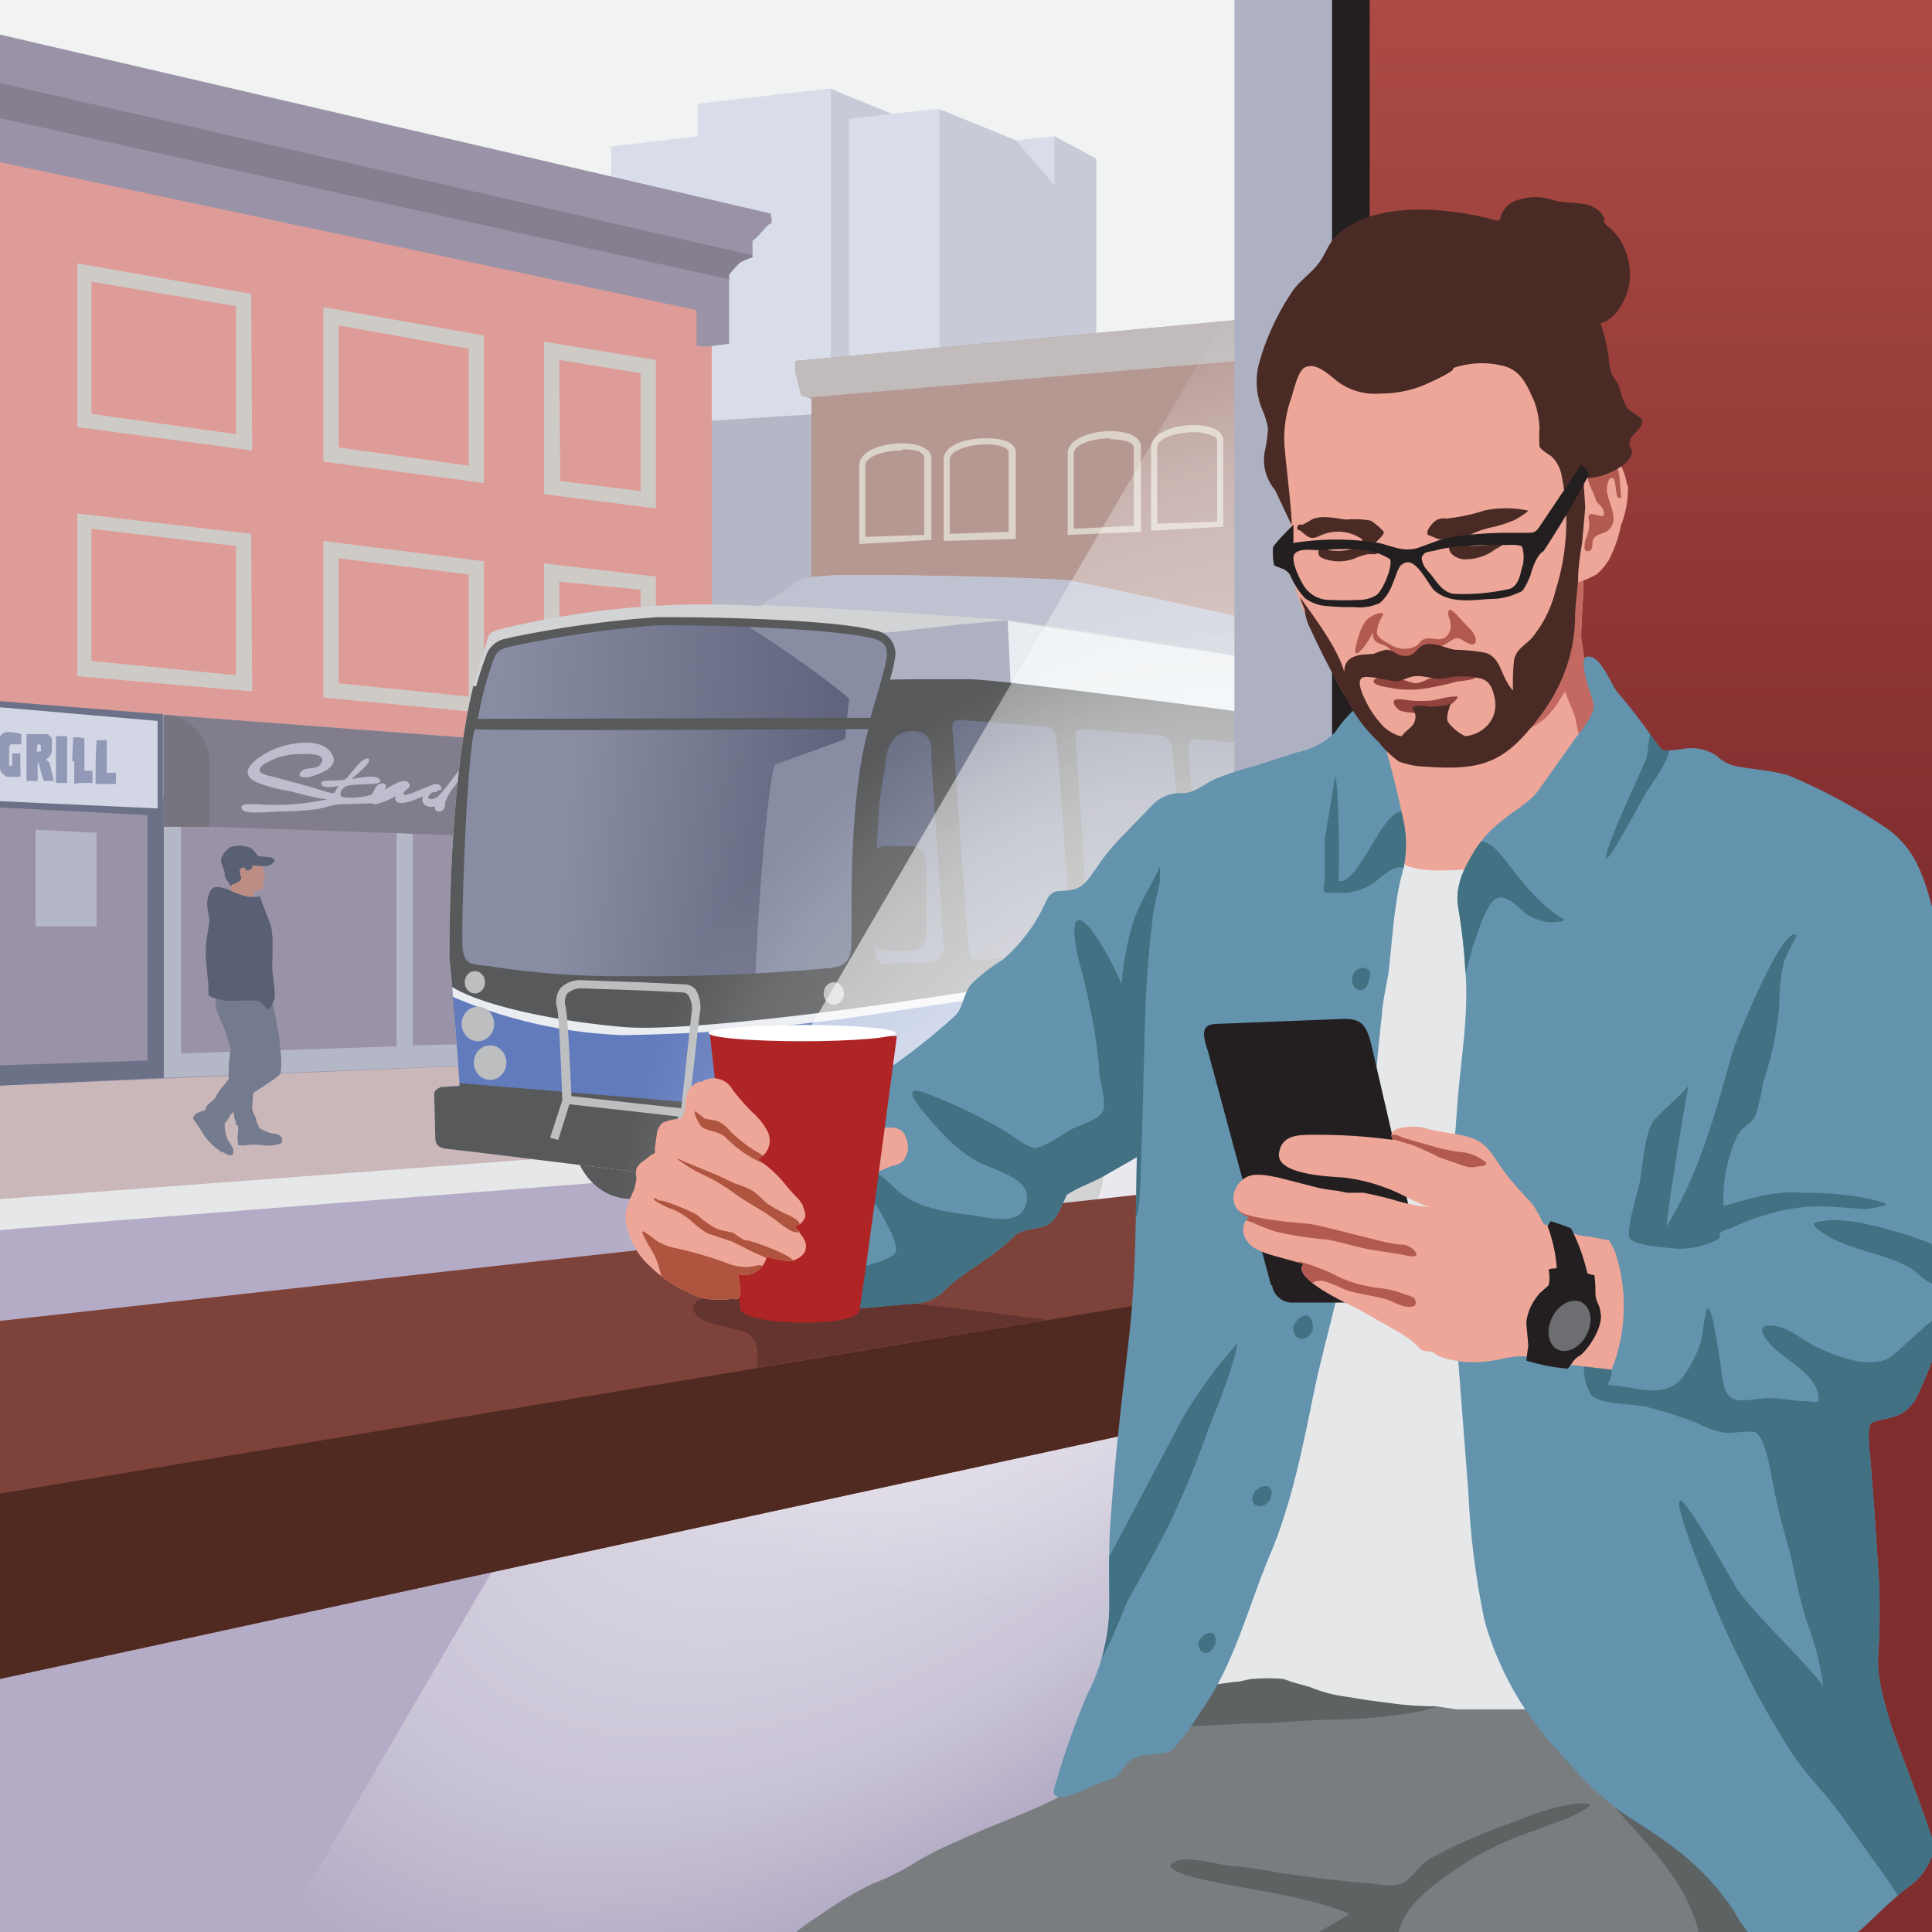
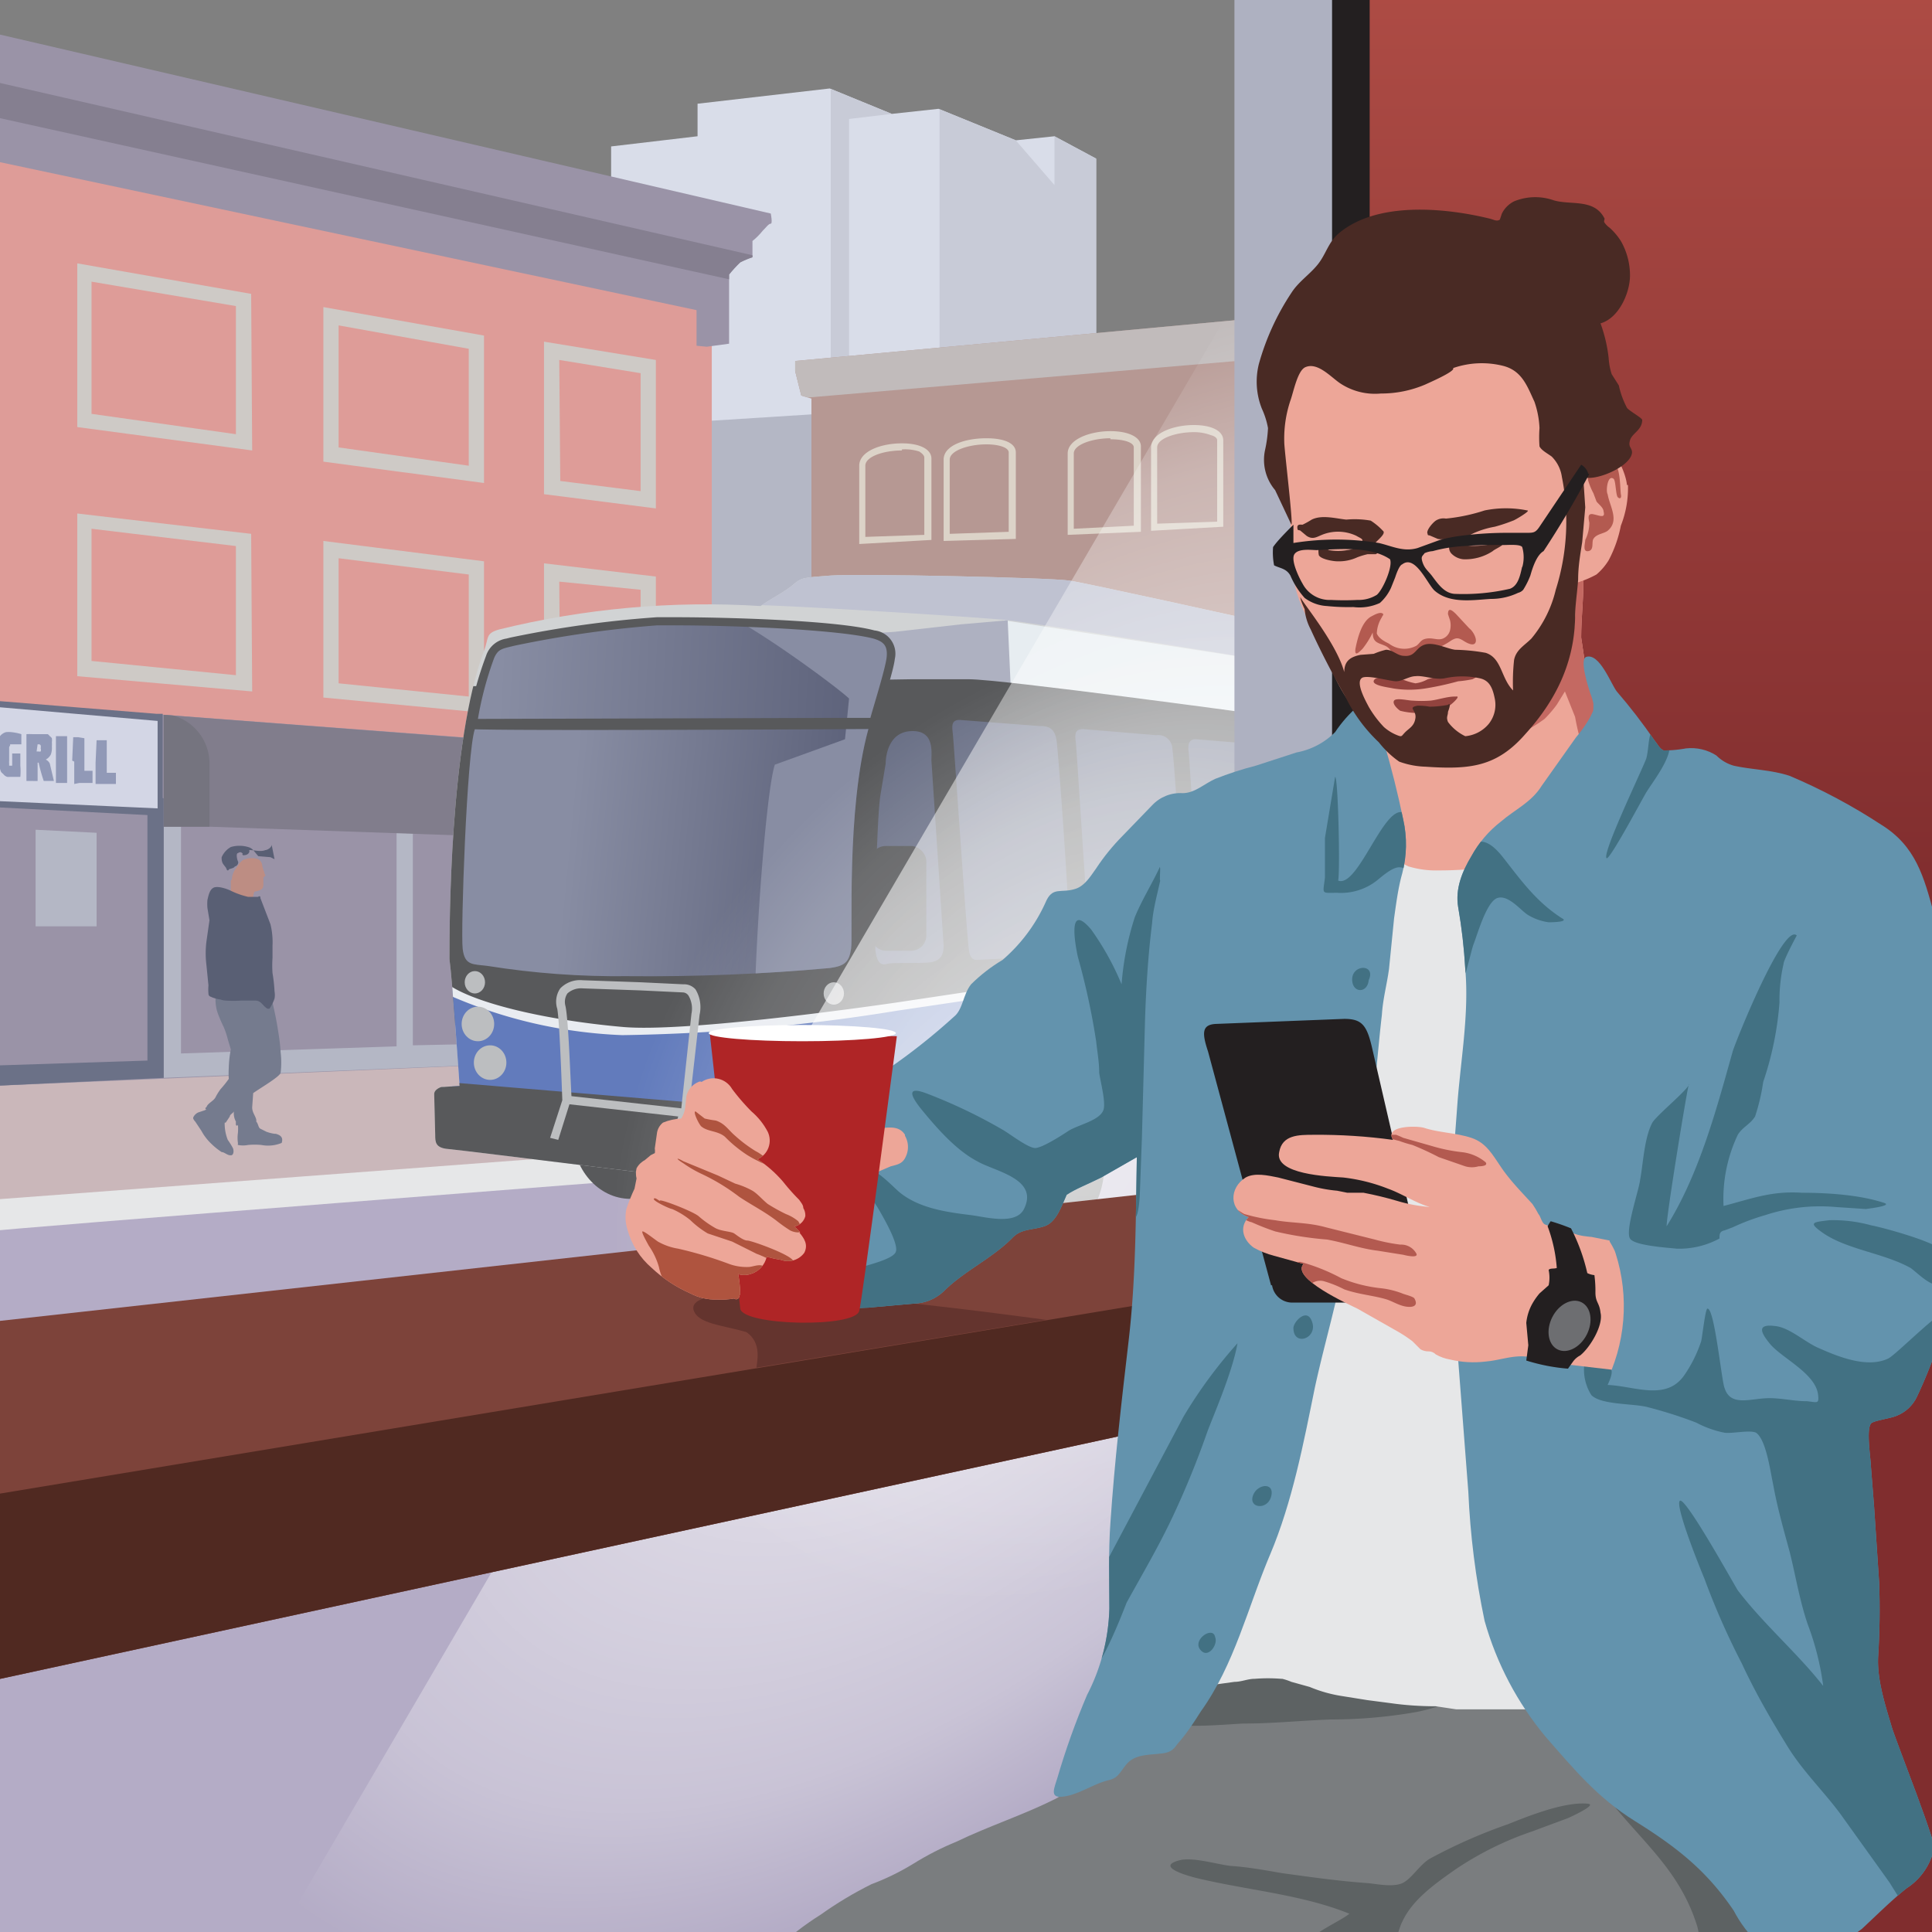
<svg xmlns="http://www.w3.org/2000/svg" xmlns:xlink="http://www.w3.org/1999/xlink" viewBox="0 0 190 190">
  <rect x="0" y="0" width="190" height="190" fill="#808080" stroke="none" />
  <clipPath id="c">
    <path d="M0 0h190v190H0z" />
  </clipPath>
  <clipPath id="d">
    <path d="M103.7 13.4l-3.8.4-7.6-3.1-4.6.5-6.1-2.5-13 1.5v3.2l-8.5 1v27.5l47.7.3V15.6z" />
  </clipPath>
  <clipPath id="e">
    <path d="M79.8 62.7V39.2l-1-.3-.6-2.4v-1l45.3-4.2v33z" />
  </clipPath>
  <clipPath id="f">
    <path d="M-.7 15.8l69.2 14.7V34l1 .1 2.2-.3V27a12.1 12.1 0 011.1-1.2 8.4 8.4 0 011.2-.5v-1.6a6.3 6.3 0 001-1c.4-.4.6-.7.8-.7s0-1 0-1L-1.3 3.1z" />
  </clipPath>
  <clipPath id="g">
    <path d="M16.1 70.3v11h4.5l25.8.9 1.2-9.5z" />
  </clipPath>
  <clipPath id="h">
    <path d="M42.7 107.6c0-.5.7-.7.7-.7l1.8-.1s-.7-10.3-1-12.5c0-3.1 0-21.3 3.4-30.3.5-1.3.1-1.7 1.5-2.1a85.2 85.2 0 0125.7-2.3c.8-.6 2.4-1.4 3.2-2.1s1-.7 3.7-.9 21.6.2 23.5.5 17.7 3.8 17.7 3.8v50.5l-39.3 4.3a89.7 89.7 0 01-10.2.8c-1.9-.1-28-3.4-29.3-3.5s-1.3-.7-1.3-1.4l-.1-4z" />
  </clipPath>
  <clipPath id="i">
    <path d="M48 95c-1.5-.2-2.3 0-2.5-1.7s.4-19.3 1.2-21.6c1.5.2 38.7 0 38.7 0-2.2 8-1.5 20.3-1.7 21.6s-.6 1.7-2.1 1.9a197.9 197.9 0 01-19.9.8A81 81 0 0148 95z" />
  </clipPath>
  <linearGradient id="a" gradientUnits="userSpaceOnUse" x1="89.6" x2="55.8" y1="85.7" y2="82.4">
    <stop offset="0" stop-color="#525770" />
    <stop offset="1" stop-color="#888da3" />
  </linearGradient>
  <clipPath id="j">
    <path d="M46.6 70.7a33.8 33.8 0 011.6-6.1 2.1 2.1 0 011.8-1.4l.4-.2a108.5 108.5 0 0114.3-1.9h2c4.7 0 15.7.4 19.3 1.3a1.9 1.9 0 011.6 2.3c-.1.9-.8 3.2-1.2 4.8l-.4 1.3v.4H46.6z" />
  </clipPath>
  <linearGradient id="k" x1="93.9" x2="49.1" xlink:href="#a" y1="68" y2="65.6" />
  <radialGradient id="b" cx="96.5" cy="111" gradientTransform="matrix(.687 -.727 .393 .371 -13.1 140.2)" gradientUnits="userSpaceOnUse" r="102.1">
    <stop offset="0" stop-color="#fff" />
    <stop offset=".1" stop-color="#fff" />
    <stop offset=".2" stop-color="#fff" stop-opacity=".9" />
    <stop offset=".4" stop-color="#fff" stop-opacity=".8" />
    <stop offset=".5" stop-color="#fff" stop-opacity=".7" />
    <stop offset=".6" stop-color="#fff" stop-opacity=".6" />
    <stop offset=".8" stop-color="#fff" stop-opacity=".4" />
    <stop offset=".9" stop-color="#fff" stop-opacity=".2" />
    <stop offset="1" stop-color="#fff" stop-opacity="0" />
  </radialGradient>
  <radialGradient id="l" cx="108.3" cy="109.2" gradientTransform="matrix(.718 -.696 .536 .553 -27.6 124.6)" r="54.1" xlink:href="#b" />
  <linearGradient id="m" gradientUnits="userSpaceOnUse" x1="163.1" x2="163.1" y1="89.3" y2="-2.6">
    <stop offset="0" stop-color="#802d2e" />
    <stop offset="1" stop-color="#ae4c45" />
  </linearGradient>
  <clipPath id="n">
    <path d="M-1.8 130.1L134.4 115l-11.7 23.5-124.5 27z" />
  </clipPath>
  <clipPath id="o">
    <path d="M174.4 190.4a5.3 5.3 0 000-1.5 27.8 27.8 0 00-2-4.4c-1.3-2.9-3.7-5-5.8-7.3l-1.5-2a13.8 13.8 0 00-1.4-1.3 31.7 31.7 0 00-3.7-3.3 57 57 0 01-2.2-1.5 8.2 8.2 0 01-1.6-1.8c-.4-.6-1-1-1.5-1.6a11 11 0 00-1.2-1.2 1 1 0 00.2-.4c.1-.3-.4-.5-.5-.2-.4.6-2.2.3-2.8.3l-4.4.4a27.9 27.9 0 01-5.1 0c-1.5-.2-3-.7-4.5-.8a25.3 25.3 0 01-4.9-.7 9 9 0 00-2.2-.3 14.2 14.2 0 00-2-.2 43.2 43.2 0 00-7.6 1.4 12.4 12.4 0 00-1.2.4.4.4 0 00-.7.2 1 1 0 01-.2.3 1.1 1.1 0 00-.5.6 3.1 3.1 0 00-.5.5 8 8 0 01-1.7 2l-3.5 3.3-4 3-.6.7a8 8 0 01-1.2.7c-.7.4-1.3 1-2 1.3-3 1.5-6.4 2.6-9.5 4.1a28.5 28.5 0 00-4.3 2.2 24 24 0 01-4.1 2 37 37 0 00-5 3 28.5 28.5 0 00-4.4 3.4c-.3.3.2.9.6.5a2 2 0 01.1-.2c.6.5 2 .4 2.7.2a26 26 0 015-.3 16.9 16.9 0 012.6.3 13.3 13.3 0 002.5.2l2.4.2h14.3a33.1 33.1 0 015 0 18.8 18.8 0 005 .1 102.5 102.5 0 0111-.1l10.8.2a44.5 44.5 0 015.2.1 43.4 43.4 0 005.1.1h11.2l2.5.2h3a54 54 0 005.5 0 11.4 11.4 0 002.6-.3c.2.3.7.4.9 0a1.3 1.3 0 00.1-.5.8.8 0 010-.2c.4-.5.8-1.4 0-1.8z" />
  </clipPath>
  <clipPath id="p">
    <path d="M157 69.8a.3.3 0 00-.1-.1c-.3-1.5-.9-3-1-4.3l-.4-2.7c0-2.1.3-4.3.2-6.4a.9.9 0 000-.4.3.3 0 00-.4-.2c-.7 0-.7.8-1 1.4a10.2 10.2 0 00-1.2 2.7 12.4 12.4 0 01-1.7 3.6l-1 1.7a15.7 15.7 0 01-1.4 1.8 23.6 23.6 0 01-2.2 2.5 14 14 0 01-3.2 1.8 11.7 11.7 0 01-3.8.7l-2.1.2a3.3 3.3 0 01-2-.7c-.2-.1 1.7 7.2 1.9 8s-1.5 3.3-1.3 4a6.4 6.4 0 001.1 1.9 7.2 7.2 0 001 1.3l.9.7a4 4 0 00.6.6 4.3 4.3 0 003.4-.1 9.2 9.2 0 003-2.4l.7-.7.8-1 1.4-1.9 1.3-1.9a15.5 15.5 0 001.2-1.6l2.9-4.2 1.5-2.4a3 3 0 00.8-1.9z" />
  </clipPath>
  <clipPath id="q">
    <path d="M191.8 126a1.6 1.6 0 00-.5.5c0-4.4.5-8.7.2-13.1-.3-4.1-.3-8.3-.3-12.5a44.1 44.1 0 00-1-11c-1-3.7-1.8-6.7-5.2-8.8a56.6 56.6 0 00-9-4.8c-1.8-.6-3.7-.6-5.5-1a3.9 3.9 0 01-1.7-1 4.6 4.6 0 00-3-.7 11.9 11.9 0 01-2.2.2c-.4-.2-.5-.5-.9-1A55 55 0 00159 68c-.6-.8-1.7-3.8-3-3.4-.7.2.2 3 .4 3.6a5.8 5.8 0 01.3 1c0 .9 0 .6-.3 1.3a12.6 12.6 0 01-1.4 2l-3.4 4.8c-1 1.6-2.6 2.3-4 3.5a11 11 0 00-2.9 3.4c-.9 1.5-1.6 3.2-1.3 5a52.8 52.8 0 01.7 6.1c.4 4.5-.5 9.2-.8 13.6-.3 4.2-.7 8.4-.7 12.6s.4 8.1.8 12.2l1 13a78.4 78.4 0 001.6 12.7 30.9 30.9 0 006 11.4c2.8 3.2 5.1 6 8.8 8.3 4 2.5 7 4.8 9.7 8.8a12.4 12.4 0 002.5 3.3c1.3 1 3.5.4 5.1.3-.3 0-2 .4-1.5.8s2-.4 2.5-.6a12.2 12.2 0 004-2c1.4-1.3 2.9-2.8 4.4-4a6.2 6.2 0 002.6-3.5.3.3 0 00.2.2c.6-.1-4-11.5-4.3-12.7-.6-2-1.4-4.5-1.3-6.7a73.9 73.9 0 00.1-7.4l-.5-7.5-.3-3.8c0-.7-.5-3.7 0-4.3.2-.3 2-.5 2.6-.8a3.7 3.7 0 001.9-1.8 45.3 45.3 0 002.5-6.5c0 .2 0 1.2.4 1s.1-2 .1-2.3a11.5 11.5 0 01.4-2.4s.6-1.7 0-1.2z" />
  </clipPath>
  <clipPath id="r">
    <path d="M138 80.6a96 96 0 00-1.9-7.6c-.3-1.3-.8-4.7-2.5-3.6a12.8 12.8 0 00-2.3 2.6 7.2 7.2 0 01-3.8 2l-4 1.3a33.3 33.3 0 00-4 1.3c-1.1.5-2 1.4-3.2 1.4a3.8 3.8 0 00-3 1.2l-2.9 3a21 21 0 00-2.6 3.2c-.5.7-1.1 1.7-2 2-1.5.5-2.3-.3-3 1.4a16.3 16.3 0 01-4.2 5.6 16 16 0 00-3.1 2.4c-.8 1-.8 2.5-1.7 3.2a60.6 60.6 0 01-6 4.8c-1 .7-2 1-3 1.8s-1.9 1.6-2.9 2.3a25 25 0 01-6.4 2.4c-5.2 1.6-3.1 8.2-2 12 .7 2.3 1.7 4 4 4.7 2.7 1 5.2.7 7.9.6l4.5-.4a4.4 4.4 0 002.9-1.2c2-2 4.7-3.2 6.7-5.2.9-1 2-.8 3.2-1.2s1.7-2 2.2-3.1c.9-.6 2-1 3.4-1.7l3.5-2c-.1 6-.1 12-.8 18s-1.4 12-1.8 18c-.2 2.8-.1 5.6-.1 8.4a19.6 19.6 0 01-2.2 8.5 73.2 73.2 0 00-2.9 8.1c-.3 1-.8 2 .4 1.9 1.5-.1 3-1.2 4.5-1.6 1-.2 1.1-.6 1.8-1.5s1.7-1 3-1.1c1-.1 1.5-.1 2.1-1 .9-1 1.6-2.1 2.3-3.2 3.3-4.6 4.6-10.2 6.8-15.4s3.3-11 4.4-16.4c1.3-6 3.2-11.6 3.6-17.7a39.2 39.2 0 01.5-4.6c.3-1.4 1-2.6 1.3-4 .6-3.5.8-7 1.2-10.4.1-1.6.5-3 .7-4.5l.5-5c.2-1.4.4-3 .8-4.4a11.2 11.2 0 00.1-5.3z" />
  </clipPath>
  <clipPath id="s">
    <path d="M158.3 121.8c-1-.2-3 0-4.1-.8a5.4 5.4 0 00-1.2-.3 4.3 4.3 0 01-1.1-.3c-.3-.2-.4-.8-.6-1a8.6 8.6 0 00-.6-1c-1-1.1-2.1-2.2-3-3.5s-1.5-2.5-3-3-3.2-.5-4.7-1c-.8-.2-3.9-.2-3 1.2a54.2 54.2 0 00-7.8-.5c-1.5 0-3.1 0-3.4 1.7-.5 2.2 4.8 2.4 6.3 2.5a17.3 17.3 0 014.4 1.1c1.4.5 2.7 1.4 4.1 1.8a15.3 15.3 0 01-3.2-.6 34.9 34.9 0 00-3.3-.8h-1.6l-1-.2a14 14 0 01-2.3-.4l-3.5-.9c-1-.2-2.3-.5-3.2 0-1.6 1-1.7 3.2.3 3.9-1 1-.5 2.3.5 3a8.4 8.4 0 002 .8l2.9.8c-1.3 1.4 4.5 4 5.3 4.4l3.7 2.1a13.6 13.6 0 011.7 1.1l.8.8a1.6 1.6 0 00.8.2 1 1 0 01.7.3 4.4 4.4 0 001.4.5 9.9 9.9 0 003.5.2c1.3-.1 2.5-.6 3.9-.5s2.8.6 4.2.8l4.3.5a17 17 0 00-.2-13z" />
  </clipPath>
  <clipPath id="t">
    <path d="M78.7 121.2a6.1 6.1 0 00-.6-.6h.1a1.4 1.4 0 001-1 1.4 1.4 0 00-.2-.8c0-.3-.2-.5-.4-.8a20.3 20.3 0 01-1.6-1.8 12 12 0 00-2.5-2.2 2 2 0 001-2.7 6.7 6.7 0 00-1.6-2 21 21 0 01-1.9-2.2 2.1 2.1 0 00-3-.7.3.3 0 00-.3 0 2 2 0 00-1.2 1.4l-.1 1a2.9 2.9 0 01-.4 1.2 5.4 5.4 0 00-1.8.4 1.6 1.6 0 00-.6 1.1l-.2 1.4a.2.2 0 000 .1 1.5 1.5 0 010 .4l-.4.2-.6.5a1.5 1.5 0 00-.3.2 1.8 1.8 0 00-.5.6 2.1 2.1 0 000 1l-.2 1a17.5 17.5 0 00-.8 2 4 4 0 00.1 2 7.6 7.6 0 002.4 3.8 13.4 13.4 0 003.8 2.5 5.2 5.2 0 002.6.6 7.5 7.5 0 001.7-.1.3.3 0 00.5-.2l.1-.3a12.5 12.5 0 00-.2-1.9 2 2 0 001.2 0 2.3 2.3 0 001.6-1.7 13.7 13.7 0 001.4.3 2 2 0 002.3-.7c.4-.8 0-1.4-.5-2z" />
  </clipPath>
  <g clip-path="url(#c)">
-     <path d="M-.9-.7h123.6v41.5H-.9z" fill="#f1f2f2" />
    <path d="M-1.2 191l.3-70.7 117.3-9.2-5.7 80.5z" fill="#b4acc6" />
    <g clip-path="url(#d)">
      <path d="M103.7 13.4l-3.8.4-7.6-3.1-4.6.5-6.1-2.5-13 1.5v3.2l-8.5 1v30l47.7.2v-29z" fill="#d9dde9" />
      <g fill="#c8cbd7">
        <path d="M92.4 9.6V43h15.8V15.2l-4.5-2.7v5.7L99.2 13zM81.7 7.5v35.8h1.8V11.7l4.2-.5z" />
      </g>
    </g>
    <path d="M69.6 41.4l11-.7v20.6H69z" fill="#b4b7c5" />
    <g clip-path="url(#e)">
      <path d="M79.8 62.7V39.2l-1-.3-.6-2.4v-1l45.3-4.2v33z" fill="#b69893" />
      <path d="M78.2 39.2l44.6-3.8v-5L77.2 35z" fill="#c1bbbb" />
      <g fill="#dcd3c8">
        <path d="M84.5 53.5v-7.7c0-1.4 2.1-2.2 4.2-2.2 1.8 0 2.9.6 2.9 1.5v8zm4.2-9.2c-1.8 0-3.6.6-3.6 1.5v7l5.8-.2V45c0-.2-.2-.4-.5-.6a4.6 4.6 0 00-1.7-.2zM92.8 53.2v-8c0-1.4 2.1-2.1 4.2-2.1 1.8 0 2.9.5 2.9 1.4V53zm4.2-9.5c-1.7 0-3.6.6-3.6 1.5v7.3l5.8-.2v-7.8c0-.5-1-.8-2.2-.8zM105 52.6v-8c0-1.4 2.2-2.2 4.2-2.2 1.8 0 3 .6 3 1.5v8.4zm4.2-9.5c-1.7 0-3.6.6-3.6 1.5V52l5.9-.3V44c0-.5-1-.8-2.3-.8zM113.2 52.2V44c0-1.4 2.2-2.2 4.2-2.2 1.8 0 2.9.6 2.9 1.5v8.5zm4.2-9.7c-1.7 0-3.6.6-3.6 1.5v7.5l5.9-.2v-8c0-.2-.2-.4-.6-.5a4.7 4.7 0 00-1.7-.3z" />
      </g>
    </g>
    <path d="M-.9 106.8L54 104l8.2 10.1-63.2 4.7z" fill="#cab7ba" />
    <path d="M-1.1 121.1c.4-.2 67.8-5.4 67.8-5.4l-7.6-2.2L-1 118z" fill="#e6e7e8" />
    <path d="M-1.2 14L70 29.5v45.4l-71.4-5.7z" fill="#de9c98" />
    <g fill="#cecac6">
      <path d="M24.8 44.3L7.6 42V25.9l17.1 3zM9 40.7l14.2 2V30.1L9 27.7zM24.8 68L7.6 66.5v-16l17.1 2zM9 65l14.2 1.4V53.7L9 52zM47.6 47.5l-15.8-2.1V30.2L47.6 33zM33.3 44l12.8 1.8V34.3L33.3 32zM64.5 50l-11-1.4v-15l11 1.8zm-9.4-2.7l7.9 1V36.7l-8-1.3zM64.5 71.7l-11-1.3v-15l11 1.3zm-9.4-2.6l7.9.9V58l-8-.8zM47.6 70.1l-15.8-1.5V53.2l15.8 2zm-14.3-2.9l12.8 1.3v-12l-12.8-1.6z" />
    </g>
    <path d="M-.9 106.8l49.3-2.1-.4-32L-1 69z" fill="#9a93a7" />
    <path d="M40.6 102.8V80.5H39v22.4l-21.2.7V78.5h-1.7V106l29.3-1.2v-2.1z" fill="#b4b7c5" />
    <g clip-path="url(#f)">
      <path d="M-.7 15.8l69.2 14.7V34l1 .1 2.2-.3V27a12.1 12.1 0 011.1-1.2 8.4 8.4 0 011.2-.5v-1.6a6.3 6.3 0 001-1c.4-.4.6-.7.8-.7s0-1 0-1L-1.3 3.1z" fill="#9a93a7" />
      <path d="M-.7 8l76 17.4-3 2.2L-1 11.4z" fill="#857f90" />
    </g>
    <path d="M16.1 78.5V106l-17 .8v-2l15.4-.5v-26z" fill="#6b7187" />
    <path d="M-2.7 78.8l.5-.5V69l18 1.5v9.3z" fill="#d3d6e5" />
    <path d="M-1.8 69.4l17.3 1.5v8.6L-2 78.7v-9.3m-.6-.7v9.5l-.9.8 1.4.3 17.4.9h.7v-10h-.6l-17.3-1.4z" fill="#6b7187" />
    <path d="M3.5 81.6v9.5h6v-9.2z" fill="#b4b7c5" />
    <path d="M-.3 74.3a7.5 7.5 0 010-1 2.5 2.5 0 01.2-.7.8.8 0 01.3-.4 1 1 0 01.4-.2 2.6 2.6 0 01.5 0 5 5 0 011 .2v1H1a.3.3 0 000 .1.6.6 0 00-.1.2v1.3a2 2 0 000 .3v.2H1.2v-1.2H2v1.2a6 6 0 010 1.1H1a1.8 1.8 0 01-.3 0 1.8 1.8 0 01-.2-.1 1.4 1.4 0 01-.2-.2.8.8 0 01-.2-.2 1.6 1.6 0 01-.1-.3 2.1 2.1 0 01-.1-.4 3.6 3.6 0 01-.1-.3 6.3 6.3 0 010-.7zM2.6 74.3v-1.1-1a5.7 5.7 0 01.6 0h1.5a1 1 0 01.2.2.7.7 0 01.2.2 1.3 1.3 0 010 .4 2 2 0 010 .4 1.9 1.9 0 01-.1.8 1.2 1.2 0 01-.5.5.8.8 0 01.4.4l.4 1.7h-1a16.7 16.7 0 01-.5-1.8h-.1v1.8a4.1 4.1 0 01-.5 0h-.6c-.2 0 0 0 0 0v-1-1.5zm1-.4h.2a.3.3 0 00.2 0 .4.4 0 000-.3.6.6 0 000-.3.2.2 0 00-.2-.1h-.1zM5.5 74.6v-2.2h1.1V77H5.5c-.2 0 0 0 0 0v-2.3zM7.1 74.8l.1-2.3h.5l.6.1v3.2h.8V77H7.8l-.5.1v-2.2zM9.4 75l.1-2.2h1V76h.9v1.1h-2V75z" fill="#9199b7" />
    <g clip-path="url(#g)">
      <path d="M16.1 70.3v11h4.5l25.8.9 1.2-9.5z" fill="#817d8c" />
      <path d="M20.6 82v-6.8a4.9 4.9 0 00-4.5-5c-1.9-.2 0 12 0 12z" fill="#75747f" />
-       <path d="M46 74.8c-1 1-1.8 2.3-2.8 3.4-.5.6-1.6.5-.8-.2.2-.2.5 0 .6-.2s.5.1.4-.4c-.1-.2-.3-.3-.6-.3s-3.1 1.4-3.1 1c0-.5 1-.6.4-1.2-.5-.4-2 .6-2.3.8.4-.5 0-.8-.5-.6s-.5 1-.9 1.1a7.2 7.2 0 01-2.7.2c-.4-.2-.2-.7.2-1s1.6-.2 2.3-.3c.3 0 1.6 0 1.1-.5s-2.3 0-2.7 0c.2-.2 2.2-1.8 1.6-2s-1.8 1.7-2.2 2-2.4 0-2.4.4c0 .7 1.4.3 1.7.3-.5.7-.2.8-1.1.6l-1.6-.5-3.7-1c-.8-.2-2-.4-1-1.2a6.5 6.5 0 012.8-1c.6 0 3.8-.4 2.8 1-.4.5-1.3.2-1.8.6-.7.7.3.7.8.6 1-.3 3-1 2.1-2.3-1-1.7-4.3-1-5.7-.4s-4 2.3-1.5 3.3a16 16 0 003.1.8c1.2.3 2.5.7 3.7.8a24.3 24.3 0 01-6.8.5c-.4 0-2.2-.2-1.5.6.4.4 3.2.1 3.7.1a29.6 29.6 0 003.4-.2c.8-.1 1.7-.5 2.5-.5l3-.1.4.1a7 7 0 002-.8c-.3 1.4 2.3.2 2.7 0-.3.8.5 1.2 1.2 1-.2.5.5.7.8.3s.1-.4.2-.7a4.2 4.2 0 01.6-1.2l1.4-1.8.6-.8c0-.1-.2-.6-.5-.3z" fill="#bfbcce" />
    </g>
    <path d="M27 111.5a3.8 3.8 0 01-.8-.2l-.6-.3c-.2-.1-.2-.5-.4-.7a.6.6 0 000-.2c-.1-.4-.4-.7-.4-1.2l.1-1.4c.7-.5 2.6-1.6 2.7-2a8.5 8.5 0 000-2 16.8 16.8 0 00-.2-1.8 34.5 34.5 0 00-.7-3.5h-.1a.5.5 0 00-.3-.1 5.5 5.5 0 00-2 .1 5.3 5.3 0 01-1.4 0 3.9 3.9 0 01-1.5-.2l-.2.1a4 4 0 00.2 1.5 13.4 13.4 0 00.6 1.4 8.1 8.1 0 01.4 1.2l.3 1a10.7 10.7 0 00-.2 1.8 8.2 8.2 0 000 1.1 10.8 10.8 0 01-.8 1 5.4 5.4 0 00-.5.8c-.2.4-.8.6-.9 1a.1.1 0 000 .2 1.5 1.5 0 01-.2.1l-.6.2a1 1 0 00-.5.5v.1a.9.9 0 00.2.3l.6.9a5.1 5.1 0 001 1.3 6.5 6.5 0 001 .8c.3 0 .6.4 1 .3.2-.1.2-.5.1-.7a7.2 7.2 0 00-.5-.8 4.3 4.3 0 01-.3-1.4 1.8 1.8 0 010-.3.2.2 0 00.1 0l.4-.6c0-.2.3-.3.4-.5a1.7 1.7 0 00.2 1 2.4 2.4 0 000 .3.1.1 0 00.2 0 5.2 5.2 0 010 .8 3.4 3.4 0 000 1v.1a.1.1 0 000 .1 2.6 2.6 0 001 0 7 7 0 011.3 0 3.5 3.5 0 002-.2c.2-.6-.2-.8-.6-.9z" fill="#757b8e" />
    <path d="M26 85.8a5 5 0 01-.2-.6c0-.3-.2-.6-.4-.7a2 2 0 00-1.3 0c-.4.1-.6.5-.9.9a2 2 0 00-.4 1.1l-.1.1v.8a1 1 0 000 .3.3.3 0 000 .3 4 4 0 001 .2l1 .2a.1.1 0 00.1 0 .5.5 0 00.1-.3l.1-.4.4-.1c.3-.1.5-.2.5-.6s0-.5 0-.7l.2-.2a.4.4 0 00-.1-.2z" fill="#bd8d83" />
-     <path d="M27 97.5a15.4 15.4 0 00-.2-1.8 10.8 10.8 0 010-1.5V93a7.4 7.4 0 00-.2-2.1l-1-2.6a.1.1 0 00-.2-.1h-1a7.9 7.9 0 01-1.7-.6c-.4-.2-1.3-.5-1.7-.3s-.5.8-.6 1.2a4.7 4.7 0 000 .8l.2 1.2-.1.7-.2 1.4a9.4 9.4 0 000 2.3l.2 2a4.5 4.5 0 000 .8c0 .3.2.3.4.4a4.2 4.2 0 00.8.2 1.7 1.7 0 00.5.1 11 11 0 001.5 0h1.4c.6 0 .7.5 1.2.8h.2a4.3 4.3 0 00.5-1 2 2 0 000-.7zM27 84.5l-.4-.2-1.2-.1-.5-.6a1 1 0 00-.5-.3 3 3 0 00-1.7 0 2.1 2.1 0 00-.9 1c-.2.6.2 1 .3 1.5a1.2 1.2 0 00.1.6 4.3 4.3 0 00.3.4l.1.2a.1.1 0 00.2 0c.2-.1.5-.1.6-.3.2 0 .4-.3.3-.5s-.2-.8 0-.8c.3-.2.4 0 .4 0h.1a.1.1 0 00.1.2c.4 0 .6-.3.5-.5.6 0 1.1.2 1.6 0 .2 0 .7-.3.6-.6z" fill="#595f74" />
+     <path d="M27 97.5a15.4 15.4 0 00-.2-1.8 10.8 10.8 0 010-1.5V93a7.4 7.4 0 00-.2-2.1l-1-2.6a.1.1 0 00-.2-.1h-1a7.9 7.9 0 01-1.7-.6c-.4-.2-1.3-.5-1.7-.3s-.5.8-.6 1.2a4.7 4.7 0 000 .8l.2 1.2-.1.7-.2 1.4a9.4 9.4 0 000 2.3l.2 2a4.5 4.5 0 000 .8c0 .3.2.3.4.4a4.2 4.2 0 00.8.2 1.7 1.7 0 00.5.1 11 11 0 001.5 0h1.4c.6 0 .7.5 1.2.8h.2a4.3 4.3 0 00.5-1 2 2 0 000-.7zM27 84.5l-.4-.2-1.2-.1-.5-.6a1 1 0 00-.5-.3 3 3 0 00-1.7 0 2.1 2.1 0 00-.9 1a1.2 1.2 0 00.1.6 4.3 4.3 0 00.3.4l.1.2a.1.1 0 00.2 0c.2-.1.5-.1.6-.3.2 0 .4-.3.3-.5s-.2-.8 0-.8c.3-.2.4 0 .4 0h.1a.1.1 0 00.1.2c.4 0 .6-.3.5-.5.6 0 1.1.2 1.6 0 .2 0 .7-.3.6-.6z" fill="#595f74" />
    <ellipse cx="62" cy="111.4" fill="#58595b" rx="5.7" ry="6.5" />
    <ellipse cx="102.7" cy="114.6" fill="#58595b" rx="5.9" ry="7.3" />
    <g clip-path="url(#h)">
      <path d="M42.7 107.6c0-.5.7-.7.7-.7l1.7-.3s-.6-10.1-.9-12.3c0-3.1 0-21.3 3.4-30.3.5-1.3.1-1.7 1.5-2.1a85.2 85.2 0 0125.7-2.3c.8-.6 2.4-1.4 3.2-2.1s1-.7 3.7-.9 21.6.2 23.5.5 17.7 3.8 17.7 3.8v50.5l-39.3 4.3a89.7 89.7 0 01-10.2.8c-1.9-.1-28-3.4-29.3-3.5s-1.3-.7-1.3-1.4l-.1-4z" fill="#d1d3d4" />
      <path d="M99.3 68l-.6-7 24 3.7.7 5.5z" fill="#e7edf1" />
      <path d="M86 62.4c-.5-.2 1.7-.2 2.3-.3l6.2-.7 4.6-.4.3 6.6s-10.8-.5-12.1-.4c.6-3 .2-4.3-1.3-4.8z" fill="#aeb1c1" />
      <path d="M45.3 67.5l44.3-.7h5.7c3.2 0 28.1 3.4 28.1 3.4v32.6l-62 2-19-4.6.6-20.9z" fill="#58595b" />
      <g clip-path="url(#i)">
        <path d="M48 95c-1.5-.2-2.3 0-2.5-1.7s.4-19.3 1.2-21.6c1.5.2 38.7 0 38.7 0-2.2 8-1.5 20.3-1.7 21.6s-.6 1.7-2.1 1.9a197.9 197.9 0 01-19.9.8A81 81 0 0148 95z" fill="url(#a)" />
        <path d="M74.3 96c.3-8 1.2-18.7 1.9-20.8l6.9-2.5.4-4c-1-1-9.9-7.6-13.1-8.7 8 0 17.5.9 18 1.3s1.4 2.5.4 6a57.6 57.6 0 00-3.2 17.4c-.3 9.1-.4 10.7-1 11.2s-10.3 0-10.3 0z" fill="#888da3" />
      </g>
      <g clip-path="url(#j)">
        <path d="M46.6 70.7a33.8 33.8 0 011.6-6.1 2.1 2.1 0 011.8-1.4l.4-.2a108.5 108.5 0 0114.3-1.9h2c4.7 0 15.7.4 19.3 1.3a1.9 1.9 0 011.6 2.3c-.1.9-.8 3.2-1.2 4.8l-.4 1.3v.4H46.6z" fill="url(#k)" />
        <path d="M74.3 96c.3-8 1.2-18.7 1.9-20.8l6.9-2.5.4-4c-1-1-9.9-7.6-13.1-8.7 8 0 17.5.9 18 1.3s1.4 2.5.4 6a57.6 57.6 0 00-3.2 17.4c-.3 9.1-.4 10.7-1 11.2s-10.3 0-10.3 0z" fill="#888da3" />
      </g>
      <path d="M44 107.5l-.5-10.6a41 41 0 0017.8 4.5c6 .6 23-1.8 26.9-2.4l14-2-3.5 14.7-23 .7-31.4-4.6" fill="#627bbc" />
      <path d="M75.7 112.8l-31.4-4.5.1-.8h-.8c0-2.7-.4-9.9-.5-10.5l-.2-1.2.9.8c2.3 1.9 9.5 3.7 17.5 4.4 5.8.5 22-1.7 26.8-2.4l14-2.1.7-.1L99 112zm-31.2-5.4l31.3 4.6 22.6-.7 3.3-13.9-13.5 2a183 183 0 01-27 2.4 46.9 46.9 0 01-17.2-4l.5 9.6z" fill="#e9ecf1" />
      <path d="M42 113.1v-6l3-.6 32.3 2.7-6.9 7.4z" fill="#58595b" />
      <path d="M74.2 59.5c2.8 0 22.3 1.2 25 1.5s22.6 3.5 23.6 3.7-.2-5.1-.2-5.1l-18.3-3.7-26.6.2z" fill="#bfc2d1" />
      <g fill="#bcbec0">
        <ellipse cx="48.2" cy="104.5" rx="1.6" ry="1.7" />
        <ellipse cx="47" cy="100.7" rx="1.6" ry="1.7" />
        <ellipse cx="46.7" cy="96.6" rx="1" ry="1.1" />
        <ellipse cx="82" cy="97.7" rx="1" ry="1.1" />
        <path d="M68.4 97.3a1.5 1.5 0 00-1.2-.5l-4.2-.2-5.7-.2a2.7 2.7 0 00-2.2.8 2.3 2.3 0 00-.3 2c.2 1 .4 6.2.5 9l-1.2 3.7.8.2 1.1-3.5 10.7 1.2-1 3.3.7.3 1.3-3.8v-.1l1.1-9.7a3.4 3.4 0 00-.4-2.5zm-.4 2.4l-1 9.3-10.8-1.2c-.1-1.6-.3-7.7-.6-8.9a1.5 1.5 0 01.2-1.2 2 2 0 011.5-.5l5.7.2 4.2.2a.7.7 0 01.5.3 2.5 2.5 0 01.3 1.8z" />
      </g>
      <path d="M66.6 61.5c5.3 0 15.8.4 19.3 1.3 1 .3 1.4.7 1.3 1.8s-1.4 5.2-1.6 6h-4.2l-34.4.1a33.3 33.3 0 011.6-6c.4-.9.8-.9 2-1.2a108.8 108.8 0 0114-2h2m0-.8h-2a106.7 106.7 0 00-14.4 2l-.4.1a2.5 2.5 0 00-2 1.7 35.3 35.3 0 00-1.7 6.2v1h.9l34.4-.1h4.8l.2-.7.3-1.2c.6-2.1 1.2-4 1.3-4.9A2.3 2.3 0 0086 62c-3.7-1-14.7-1.3-19.5-1.3z" fill="#58595b" />
      <path d="M86.1 93.5c-.1-1.5.1-13.1.5-15.4l.5-3c0-.6.2-3.1 2.5-3.2s2 2 2 2.9L92.8 93c0 .9-.3 1.4-1.1 1.6s-3.8 0-4.5.2-1-.4-1.1-1.3zM95.3 93.5c-.2-1-1.5-20.6-1.6-21.4s-.1-1.3.7-1.3l7.8.6c.8 0 1.5.1 1.7 1.4s1.1 14.5 1.1 15.5-5 5.9-5 5.9l-4 .2c-.5 0-.7-.6-.7-1zM107.3 94.4c-.2-1-1.4-20.6-1.5-21.4s-.1-1.3.7-1.3l7.2.6a1.4 1.4 0 011.6 1.4c.2 1.2 1 14.5 1.2 15.5s-4.7 5.9-4.7 5.9l-3.7.2c-.5 0-.8-.6-.8-1zM118.4 95.4c-.2-1-1.4-20.6-1.5-21.4s0-1.3.7-1.3l7.3.6a1.4 1.4 0 011.5 1.4c.2 1.2 1.1 14.5 1.2 15.5s-4.6 5.9-4.6 5.9l-3.8.2c-.6 0-.7-.6-.8-1z" fill="#6b7187" />
      <rect fill="#58595b" height="10.3" rx="1.5" width="5.5" x="85.6" y="83.2" />
    </g>
    <path d="M131.4 12.6L25.9 193h41.5l57.5-1.7 6.5-114.6z" fill="url(#b)" opacity=".7" />
    <path d="M-1.8-1.4h134.3V193H-1.8z" fill="url(#l)" opacity=".3" />
    <path d="M121.4-.7h13.7v193.3h-13.7z" fill="#aeb1c1" />
    <path d="M131-.7h5v193.3h-5z" fill="#231f20" />
    <path d="M134.7-.7h56.8v193.3h-56.8z" fill="url(#m)" />
    <g clip-path="url(#n)">
      <path d="M-1.8 130.1L134.4 115l-11.7 23.5-124.5 27z" fill="#7d433a" />
      <path d="M-2.5 147.3l118.9-19.7-3.2 14-115.3 26.2z" fill="#502921" />
      <path d="M73.4 131c1.6 1.1 1 3 1 3.5l28.5-4.7c-7.5-1-35.6-4.8-34.7-1 .4 1.4 2.8 1.5 5.2 2.2z" fill="#64342e" />
    </g>
    <g clip-path="url(#o)">
      <path d="M174.4 190.4a5.3 5.3 0 000-1.5 27.8 27.8 0 00-2-4.4c-1.3-2.9-3.7-5-5.8-7.3l-1.5-2a13.8 13.8 0 00-1.4-1.3 31.7 31.7 0 00-3.7-3.3 57 57 0 01-2.2-1.5 8.2 8.2 0 01-1.6-1.8c-.4-.6-1-1-1.5-1.6a11 11 0 00-1.2-1.2 1 1 0 00.2-.4c.1-.3-.4-.5-.5-.2-.4.6-2.2.3-2.8.3l-4.4.4a27.9 27.9 0 01-5.1 0c-1.5-.2-3-.7-4.5-.8a25.3 25.3 0 01-4.9-.7 9 9 0 00-2.2-.3 14.2 14.2 0 00-2-.2 43.2 43.2 0 00-7.6 1.4 12.4 12.4 0 00-1.2.4.4.4 0 00-.7.2 1 1 0 01-.2.3 1.1 1.1 0 00-.5.6 3.1 3.1 0 00-.5.5 8 8 0 01-1.7 2l-3.5 3.3-4 3-.6.7a8 8 0 01-1.2.7c-.7.4-1.3 1-2 1.3-3 1.5-6.4 2.6-9.5 4.1a28.5 28.5 0 00-4.3 2.2 24 24 0 01-4.1 2 37 37 0 00-5 3 28.5 28.5 0 00-4.4 3.4c-.3.3.2.9.6.5a2 2 0 01.1-.2c.6.5 2 .4 2.7.2a26 26 0 015-.3 16.9 16.9 0 012.6.3 13.3 13.3 0 002.5.2l2.4.2h14.3a33.1 33.1 0 015 0 18.8 18.8 0 005 .1 102.5 102.5 0 0111-.1l10.8.2a44.5 44.5 0 015.2.1 43.4 43.4 0 005.1.1h11.2l2.5.2h3a54 54 0 005.5 0 11.4 11.4 0 002.6-.3c.2.3.7.4.9 0a1.3 1.3 0 00.1-.5.8.8 0 010-.2c.4-.5.8-1.4 0-1.8z" fill="#7a7d7f" />
      <g fill="#5d6263">
        <path d="M143.8 166.3c-2.8-.3-5.5-.2-8.3-.7-3.4-.6-6.8-1.5-10.3-1.8-2.5-.3-6.2-.7-8.4 1a3.3 3.3 0 00-1.2 2.6c-.2 1.3 0 1.2.8 2.1a.2.2 0 00-.4 0c0 .5 5.8 0 6.3 0 2.9 0 5.7-.3 8.6-.4a48.9 48.9 0 008.2-.7 16.4 16.4 0 003.4-1s2.2-1 1.3-1.1zM156.3 177.4c-2.3-.3-6 1.2-8 2a51.4 51.4 0 00-7.7 3.4c-1 .6-1.8 2-2.7 2.4s-2.4.1-3.3 0c-2.9-.2-5.7-.6-8.6-1-1.7-.3-3.4-.6-5-.7-1.5-.2-3.4-.8-4.8-.6-2.7.6.3 1.5 1.5 1.8 5 1.2 10.3 1.6 15 3.5-1 .9-6.5 3.1-2.5 3.4l3.4.1 1.8.2c.8.1 0 .4.5.6 1 .3 1.6-2.8 2-3.5 1-2.2 3.3-3.8 5.3-5.2a31.7 31.7 0 017.5-3.7l3.5-1.3s2.9-1.3 2-1.4zM173.4 190.3c-1.4-4.3-4.6-7.1-8-9.9a15 15 0 00-5-3c-2-.7-2.6-.8-1 1 3 3.5 6 6.2 7.5 11 .2.6.4 2.8 1 3.3s2.3.4 3.1.5c2.7.2 3.4-.2 2.4-3z" />
      </g>
    </g>
    <g clip-path="url(#p)">
      <path d="M157 69.8a.3.3 0 00-.1-.1c-.3-1.5-.9-3-1-4.3l-.4-2.7c0-2.1.3-4.3.2-6.4a.9.9 0 000-.4.3.3 0 00-.4-.2c-.7 0-.7.8-1 1.4a10.2 10.2 0 00-1.2 2.7 12.4 12.4 0 01-1.7 3.6l-1 1.7a15.7 15.7 0 01-1.4 1.8 23.6 23.6 0 01-2.2 2.5 14 14 0 01-3.2 1.8 11.7 11.7 0 01-3.8.7l-2.1.2a3.3 3.3 0 01-2-.7c-.2-.1 1.7 7.2 1.9 8s-1.5 3.3-1.3 4a6.4 6.4 0 001.1 1.9 7.2 7.2 0 001 1.3l.9.7a4 4 0 00.6.6 4.3 4.3 0 003.4-.1 9.2 9.2 0 003-2.4l.7-.7.8-1 1.4-1.9 1.3-1.9a15.5 15.5 0 001.2-1.6l2.9-4.2 1.5-2.4a3 3 0 00.8-1.9z" fill="#eda698" />
      <path d="M157 67.2c-.3-1.7-.3-3.3-.5-4.9a18.4 18.4 0 010-4.6c0-.6.5-2 .2-2.6s-1.2-.2-1.6.2c-.8.8-1 2.3-1.3 3.4l-.9 4.1a21.3 21.3 0 01-1.6 4.8c-.3.8-.7 1.6-1.2 2.3a8 8 0 00-1 2 .3.3 0 00.1.3h.1a.3.3 0 00.3-.1 15.8 15.8 0 002.3-1.4 12 12 0 001.2-1.4l.8-1.3 1 2.5a23.3 23.3 0 00.8 3.2.2.2 0 00.4 0 3.7 3.7 0 001.3-2.3 14.2 14.2 0 00-.3-4.3z" fill="#c46962" />
    </g>
    <path d="M158.1 167.3a.3.3 0 00-.4-.3 20.4 20.4 0 01-1.3-3.4l-1.6-3.8a40.4 40.4 0 01-2-8.2 35.5 35.5 0 01-.5-4.6l-.5-4.2a82.8 82.8 0 00-.7-8.6 16 16 0 01-.1-1.9 7.9 7.9 0 01-.2-1.7c.2-1.5.2-3 .5-4.4.5-2.8 0-5.5-.1-8.2l-.5-8.2a44.6 44.6 0 00-.7-6c-.1-.6 0-1.2-.2-1.8a16.4 16.4 0 01-.3-4.6 23.9 23.9 0 00-.2-4.4l-.6-2.4v-2.4a7 7 0 010-2.3c.2-.5.6-.9.5-1.4a.3.3 0 00-.3-.3 21.3 21.3 0 01-3.6 1.2 35.2 35.2 0 01-3.8.2 9.3 9.3 0 01-3-.4c-.4-.2-2-.9-2-1.4 0-.3-.4-.3-.4 0a1 1 0 000 .5.2.2 0 00-.1 0 6.7 6.7 0 00-1 2.2l-1.1 4c-.4 1.3-1 2.7-1.3 4.1a43 43 0 00-.7 4.4l-.8 4.4-.6 4.2-1.7 8.6c-.2 1.4-.7 2.7-.9 4l-.6 4.2a78.4 78.4 0 01-1.6 8.2c-.9 2.7-1.3 5.4-2 8.2l-1.8 8-1.3 4.7-1 4.4-1.1 4.7-1.1 2.8-.8.2c-.1 0-.1.3 0 .4l.1.1c.1.2.4 0 .3-.1h.3a4.6 4.6 0 00-.1.6c0 .3.4.4.5.1l.1-.3a.3.3 0 000-.4v-.1l3.6-.5c.7 0 1.3-.3 2-.3a16.4 16.4 0 012.6 0h.1a6 6 0 01.9.3l1.8.5a13.6 13.6 0 003.2.9l2.5.4 2.3.3c1.4.2 2.9.3 4.4.3l2 .3h7.5c1.4 0 2.8.3 4.2.1a5.3 5.3 0 011.8 0c.6.2.8 0 1.4-.1.3-.3.2-.6 0-.7z" fill="#e6e7e8" />
    <g clip-path="url(#q)">
      <path d="M191.8 126a1.6 1.6 0 00-.5.5c0-4.4.5-8.7.2-13.1-.3-4.1-.3-8.3-.3-12.5a44.1 44.1 0 00-1-11c-1-3.7-1.8-6.7-5.2-8.8a56.6 56.6 0 00-9-4.8c-1.8-.6-3.7-.6-5.5-1a3.9 3.9 0 01-1.7-1 4.6 4.6 0 00-3-.7 11.9 11.9 0 01-2.2.2c-.4-.2-.5-.5-.9-1A55 55 0 00159 68c-.6-.8-1.7-3.8-3-3.4-.7.2.2 3 .4 3.6a5.8 5.8 0 01.3 1c0 .9 0 .6-.3 1.3a12.6 12.6 0 01-1.4 2l-3.4 4.8c-1 1.6-2.6 2.3-4 3.5a11 11 0 00-2.9 3.4c-.9 1.5-1.6 3.2-1.3 5a52.8 52.8 0 01.7 6.1c.4 4.5-.5 9.2-.8 13.6-.3 4.2-.7 8.4-.7 12.6s.4 8.1.8 12.2l1 13a78.4 78.4 0 001.6 12.7 30.9 30.9 0 006 11.4c2.8 3.2 5.1 6 8.8 8.3 4 2.5 7 4.8 9.7 8.8a12.4 12.4 0 002.5 3.3c1.3 1 3.5.4 5.1.3-.3 0-2 .4-1.5.8s2-.4 2.5-.6a12.2 12.2 0 004-2c1.4-1.3 2.9-2.8 4.4-4a6.2 6.2 0 002.6-3.5.3.3 0 00.2.2c.6-.1-4-11.5-4.3-12.7-.6-2-1.4-4.5-1.3-6.7a73.9 73.9 0 00.1-7.4l-.5-7.5-.3-3.8c0-.7-.5-3.7 0-4.3.2-.3 2-.5 2.6-.8a3.7 3.7 0 001.9-1.8 45.3 45.3 0 002.5-6.5c0 .2 0 1.2.4 1s.1-2 .1-2.3a11.5 11.5 0 01.4-2.4s.6-1.7 0-1.2z" fill="#6393ad" />
      <g fill="#427183">
        <path d="M153.6 90.3c-2.5-1.6-4-3.7-5.8-6-1.5-1.9-2.8-2.2-4 .1a12.3 12.3 0 00-1.5 4.7c0 .8.8 8.2 1.2 8.1s1.2-3.8 1.4-4.3c.4-1 1.3-4.3 2.4-4.6s2.3 1.3 3 1.7a5.3 5.3 0 002 .7c.1 0 2.1 0 1.3-.4zM163.9 72.5c-2-2.1-1.6.7-2 2.1-.4 1.1-4.4 9.4-3.9 9.8.3.2 3.5-5.8 3.8-6.3.6-1.1 3.3-4.3 2.1-5.5zM185.3 118.3c-2.4-.8-5.6-1-8.1-1-3-.2-5 .6-7.7 1.3a14.7 14.7 0 011.4-7c.5-.8 1.2-1 1.7-1.8a19.6 19.6 0 00.8-3.4 31.5 31.5 0 001.6-7.8 16 16 0 01.4-3.8c0-.4 1.3-2.8 1.3-2.8-1.3-1.3-6 10.4-6.3 11.4-1.6 5.7-3.3 12.1-6.5 17.2 0-1.2 2.1-14 2.2-14 .1.4-3.1 3-3.6 3.8-.8 1.5-.9 4-1.2 5.6-.1 1-1.5 5-1 5.8.4.7 3.7.9 4.6 1a8.3 8.3 0 004.2-1c0-.4 0-.7.5-.8l.8-.3a21.4 21.4 0 013.2-1.2 17.3 17.3 0 016.9-.8l3 .2c-.1 0 2.7-.3 1.8-.6z" />
        <path d="M191.3 123.3c-.2-1-6.2-2.6-7.3-2.8a14 14 0 00-4.1-.5c-1.6.2-2.1.2-.7 1.2 2.4 1.7 6 2 8.7 3.5.7.5 2.1 2 3 1.6.7-.4.5-2.4.4-3zM191.4 172.4c-4.2-7-3.5-15.5-5-23.3a53.8 53.8 0 01-1.1-5.7c0-.8-.4-2.6 0-3.1.2-.3 1-.2 1.3-.4a7.2 7.2 0 003-2.8c.2-.3.6-2 .8-2.2.4-.3 2 .4 2-.4 0-.3-1.8-.1-1.9-.1.2-.7 1.4-5.2 1-5.4-.5-.4-5 4.2-5.8 4.6-2.1 1-5-.2-7-1.1-1.3-.6-2.8-2-4.2-2.1-1.7-.2-1.4.6-.4 1.8 1.2 1.4 4.5 2.9 4.7 5 .1.9-.1.7-1.1.6-1.3 0-2.4-.3-3.7-.3-1.8 0-3.8.9-4.4-1-.3-.7-1-8-1.7-7.8-.2.1-.5 2.8-.6 3.2a13 13 0 01-1.7 3.4c-1.8 2.5-4.9 1-7.5.9.5-1.1.6-1.6-.1-2a11.8 11.8 0 00-2.2 0 4.7 4.7 0 00.7 3c1 1 4.2.8 5.6 1.2a43.3 43.3 0 014.7 1.5 10.2 10.2 0 002.8 1c.8.1 2.5-.3 3.1 0 1 .7 1.4 3.8 1.7 5.2.4 2.2 1 4.3 1.6 6.5.6 2.4 1 4.9 1.8 7.2a26.8 26.8 0 011.5 6c-2.6-3.3-5.8-6-8.4-9.4-.5-.8-5.2-9.3-5.7-8.8s2.1 6.9 2.4 7.6a73.5 73.5 0 003.7 8.4c1.3 2.8 2.8 5.4 4.4 8 1.5 2.5 3.6 4.5 5.3 6.8l4.8 6.7c.4.6 2.2 3.7 2.8 3.7s.8-1 1.2-1.5c1.5-2.1 3.3-3.3 4-6 .6-3.1-.8-6.2-2.4-8.9z" />
      </g>
    </g>
    <g clip-path="url(#r)">
      <path d="M138 80.6c-.5-2.5-1-5.8-1.6-8.2-.4-1.3-1-4.1-2.8-3a12.8 12.8 0 00-2.3 2.6 7.2 7.2 0 01-3.8 2l-4 1.3a33.3 33.3 0 00-4 1.3c-1.1.5-2 1.4-3.2 1.4a3.8 3.8 0 00-3 1.2l-2.9 3a21 21 0 00-2.6 3.2c-.5.7-1.1 1.7-2 2-1.5.5-2.3-.3-3 1.4a16.3 16.3 0 01-4.2 5.6 16 16 0 00-3.1 2.4c-.8 1-.8 2.5-1.7 3.2a60.6 60.6 0 01-6 4.8c-1 .7-2 1-3 1.8s-1.9 1.6-2.9 2.3a25 25 0 01-6.4 2.4c-5.2 1.6-3.1 8.2-2 12 .7 2.3 1.7 4 4 4.7 2.7 1 5.2.7 7.9.6l4.5-.4a4.4 4.4 0 002.9-1.2c2-2 4.7-3.2 6.7-5.2.9-1 2-.8 3.2-1.2s1.5-1.2 2-2.3c.6-1.3 2.3-1.8 3.6-2.5l3.5-2c-.1 6-.1 12-.8 18s-1.4 12-1.8 18c-.2 2.8-.1 5.6-.1 8.4a19.6 19.6 0 01-2.2 8.5 73.2 73.2 0 00-2.9 8.1c-.3 1-.8 2 .4 1.9 1.5-.1 3-1.2 4.5-1.6 1-.2 1.1-.6 1.8-1.5s1.7-1 3-1.1c1-.1 1.5-.1 2.1-1 .9-1 1.6-2.1 2.3-3.2 3.3-4.6 4.6-10.2 6.8-15.4s3.3-11 4.4-16.4c1.3-6 3.2-11.6 3.6-17.7a39.2 39.2 0 01.5-4.6c.3-1.4 1-2.6 1.3-4 .6-3.5.8-7 1.2-10.4.1-1.6.5-3 .7-4.5l.5-5c.2-1.4.4-3 .8-4.4a11.2 11.2 0 00.1-5.3z" fill="#6393ad" />
      <g fill="#427183">
        <path d="M114 85.4c-.7 1.5-1.7 3.1-2.4 4.8a28.3 28.3 0 00-1.3 6.6 27 27 0 00-3-5.4c-2.3-2.7-1.6 1.3-1.3 2.7a69.6 69.6 0 011.8 8.3c.1 1 .3 2 .3 3.1.1.8.7 3 .4 3.7-.4 1-2.4 1.4-3.4 2-.6.4-2.6 1.7-3.3 1.7s-2.5-1.4-3.2-1.8a51.4 51.4 0 00-7.3-3.5c-2-.8-2-.1-.6 1.6s3.3 3.9 5.4 5c1.7 1 6.1 1.7 4.6 4.7-.8 1.6-3.7.8-5.2.6-2.5-.3-5.2-.7-7.1-2.3-.8-.7-3.7-3.8-3.6-1.3 0 .8 1.2 2.3 1.6 3s2 3.4 1.7 4.2c-.3 1-5.1 1.8-6 2.3-1.3.7-3 4.6-1.6 5.7.6.5 4-.2 4.8-.2l4.7-.3c3-.3 4.5-2 7-3.3 2.8-1.5 4.8-3.5 7.4-5.4 2-1.5 5.6-2.1 7-4.2a11.6 11.6 0 000 2c.6.6.7-2.3.7-2.4l.2-5.4.3-11.4c.1-3.2.3-6.5.7-9.7.1-1.4.5-2.8.8-4.2-.1 0 .1-1.8-.1-1.2zM139 81.3c-2-5.4-5.1 6.2-7.4 5.3.2-.9 0-10.2-.3-10.2l-1 6v3.9c-.2 1.7-.4 1.5 1.2 1.5a5.7 5.7 0 003.9-1.2c.5-.4 1.6-1.4 2.3-1.3 1 0 .4 1.8 1.4 0 .7-1 .3-3-.1-4zM121.7 132.1a46.5 46.5 0 00-5.3 7.2l-8.8 16.6c-1 1.6-2.2 3.2-2 5 0 .6.2 4 .8 4.2 1.4.4 4-6.5 4.4-7.5 1.6-2.9 3.2-5.6 4.6-8.6a87 87 0 003.3-8.1c.5-1.4 2.5-5.9 3-8.8zM134.6 96.4c.8-1.7-1.9-1.6-1.6.2.2 1.1 1.5 1 1.6-.2zM129 129.9c-.5-1.3-1.8.1-1.8.7 0 1.9 2.5 1 1.8-.7zM125 147.2c.4-1.4-1.2-1.3-1.7-.3-.7 1.4 1.3 1.7 1.7.3zM119.5 161c-.2-1.2-2.5.4-1.3 1.4.7.6 1.6-.7 1.3-1.4z" />
      </g>
    </g>
    <path d="M125 126.4l-6.2-23c-.6-1.8-.6-2.6.7-2.7l12.7-.5c1.7 0 2.2.6 2.7 2.7l5.5 23.8c.3 1-.8 1.4-1.7 1.4H127a2 2 0 01-1.9-1.7z" fill="#231f20" />
    <g clip-path="url(#s)">
      <path d="M158.3 122l-2-.4c-.7 0-1.3-.4-2.1-.6a11.5 11.5 0 01-1.2-.3 4.3 4.3 0 01-1.1-.3c-.3-.2-.4-.8-.6-1a8.6 8.6 0 00-.6-1c-1-1.1-2.1-2.2-3-3.5s-1.5-2.5-3-3-3.2-.5-4.7-1c-.8-.2-3.9-.2-3 1.2a54.2 54.2 0 00-7.8-.5c-1.5 0-3.1 0-3.4 1.7-.5 2.2 4.8 2.4 6.3 2.5a17.3 17.3 0 014.4 1.1c1.4.5 2.7 1.4 4.1 1.8a15.3 15.3 0 01-3.2-.6 34.9 34.9 0 00-3.3-.8h-1.6l-1-.2a14 14 0 01-2.3-.4l-3.5-.9c-1-.2-2.3-.5-3.2 0-1.6 1-1.7 3.2.3 3.9-1 1-.5 2.3.5 3a8.4 8.4 0 002 .8l2.9.8c-1.3 1.4 4.5 4 5.3 4.4l3.7 2.1a13.6 13.6 0 011.7 1.1l.8.8a1.6 1.6 0 00.8.2 1 1 0 01.7.3 4.4 4.4 0 001.4.5 9.9 9.9 0 003.5.2c1.3-.1 2.5-.6 3.9-.5s2.8.6 4.2.8l4.3.5c1.8-3.4 2-9.1-.2-12.6z" fill="#eda698" />
      <g fill="#b35a50">
        <path d="M139.3 123.3a1.7 1.7 0 00-1.6-.9 17.7 17.7 0 01-2.5-.5l-4.8-1.2c-1.8-.5-3.3-.4-5-.7a17.9 17.9 0 01-3-.6c-.3-.1-1.2-.9-.8-.2.2.4 1 .9 1.5 1a24.7 24.7 0 002.3.9 33.4 33.4 0 005.1.8c1.7.3 3.3.9 5 1.1l2.5.4s1.5.4 1.3-.1zM139.1 127.7c-.1-.2-1-.4-1.2-.5a8.4 8.4 0 00-2-.5 14.1 14.1 0 01-4-1 19 19 0 00-4-1.6c-.5 0-1 0-.7.7a4.6 4.6 0 001 1.3.7.7 0 00.7.2c.2 0 .2-.2.3-.2a1.4 1.4 0 011-.1 11.2 11.2 0 012 .8c1.4.5 2.9.6 4.2 1 .6.2 1.2.6 1.9.7s1.2-.1.8-.8zM146.1 114.3a4.4 4.4 0 00-2.4-1 16.5 16.5 0 01-2.9-.6l-2.8-.8a7.7 7.7 0 00-.7-.3h-.4c-.2 0-1-.1-.6.2a10 10 0 001.3.4 11.7 11.7 0 001.3.4 28.6 28.6 0 012.6 1.2l2.6.9a2.3 2.3 0 001.3 0c.1 0 1 0 .7-.4z" />
      </g>
    </g>
    <path d="M157.4 129.1c-.1-1-.5-1-.5-2a11.8 11.8 0 00-.1-1.7 2 2 0 01-.7-.2 18.5 18.5 0 00-1.6-4.4 20.5 20.5 0 00-2-.7 3.5 3.5 0 00-.3.5 14.8 14.8 0 01.9 4.1c-.3.1-.7 0-.8.2a3.6 3.6 0 010 1.5l-.9.8a6.5 6.5 0 00-.7 1 4.9 4.9 0 00-.6 1.9l.2 2.2-.2 1.5a18.6 18.6 0 004.1.8l.5-.7a2 2 0 01.7-.6c1-.8 2.3-3 2-4.2z" fill="#231f20" />
    <ellipse cx="154.3" cy="130.3" fill="#6d6e71" rx="2.6" ry="1.9" transform="rotate(-62.9 154.4 130.3)" />
    <path d="M160 47.7c-.1-1.2-1.2-3.7-2.4-3.7-1 .1-1.3.8-1.7 1.5-.3.3-.2.7-.7.6s-.5-1.1-.6-1.3c-.7-3.8.6-10-3.8-12s-9.2 1.3-13.5 2c-2.4.3-4.8-.1-7.2 0-1.9.3-2.8 1.4-3.4 3a14.3 14.3 0 00-1.1 6.7c.2 2.3 1.2 4.6 1.3 7s0 5 .8 7.3 2.2 4.2 3 6.4a17 17 0 003.2 5.4c.6.6 1 1.4 1.5 2a9 9 0 001.8 1.5c2.8 2.2 9.1 1.5 11.7-.8a24 24 0 004.3-5.9 17 17 0 001.7-7v-1.7a7 7 0 010-1c.2-.6 0-.3.5-.5a10 10 0 001.6-.7 5.8 5.8 0 001.2-1.4 12.1 12.1 0 001.2-3.4 10.1 10.1 0 00.7-4z" fill="#eda698" />
    <path d="M150.2 50.2a10.5 10.5 0 00-4.2 0 17.7 17.7 0 01-3.8.8 1.4 1.4 0 00-1 .2c-.3.2-1 1-.8 1.3 0 .2.1.1.3.2l.7.3c.5.1.9-.1 1 .4.2.4 0 .6.3 1a1.9 1.9 0 001.2.6 4.9 4.9 0 002.9-.8c.2-.2 1-.5 1.1-.8.2-.5-1 0-1.1.1-.5.1-3.2.5-3-.3.1-.3 1-.7 1.2-.8a8.8 8.8 0 012-.6 15.8 15.8 0 001.8-.6c.1 0 1.8-1 1.4-1zM136 52.2a6.3 6.3 0 00-1.2-1 9 9 0 00-2.4-.1c-1-.1-2.4-.5-3.4 0a9 9 0 01-.9.5c-.2 0-.6-.1-.5.4 0 .2.2.1.3.2l.6.5c.6.4 1 .1 1.5-.1a4.2 4.2 0 013.4.1c.5.3.8.3.4.8a2.2 2.2 0 01-1.3.6 5 5 0 01-1.8 0c-.2-.1-.7-.5-1-.3a2 2 0 000 .8c.2.4 1.4.6 1.8.6a4.3 4.3 0 002-.4 7.5 7.5 0 011-.3h.8c.6-.3-.3-.5-.1-1 0-.2 1.2-1 .8-1.3z" fill="#492a24" />
    <path d="M159.4 48.6c-.1-.8 0-3.4-1.2-3.4a3 3 0 00-1.5.7 1.3 1.3 0 00-.5 1.4 6.6 6.6 0 00.5 1.2l.3.8c.1.2.7.6.7 1 .2.7-.4.4-.9.3-.7-.2-.6.3-.5.8a3.8 3.8 0 01-.4 1.7c0 .3-.3 1.2.3 1.1s.3-.9.5-1.2c.3-.5 1-.5 1.4-.8 1.2-1 .2-2.4 0-3.6-.2-.3 0-2 .6-1.5.2.2.2 1.6.4 1.8s.4.1.3-.3zM144.5 61.8l-1.3-1.4c-.4-.4-.8-.7-.8 0l.2.6a2.1 2.1 0 010 1 1.2 1.2 0 01-.7.8c-.5.2-1-.1-1.6 0s-.6.4-1 .7a2.5 2.5 0 01-2.7-.2c-.4-.2-1-.5-1.2-1a3.2 3.2 0 01.5-1.6c0-.1.3-.3 0-.4s-.8.2-1 .3c-1 .5-1.4 2.2-1.6 3.2-.1.8.3.4.7 0a8.4 8.4 0 001-1.6c0 1 .5 1 1.2 1.3s.7 1 1.2 1.3c1.3.8 2.7-.4 3.8-1a7.3 7.3 0 001.5-.8c.5-.3.7-.3 1.2 0 .3.2 1 .6 1.2.2s-.3-1.2-.6-1.4z" fill="#b35a50" />
    <path d="M145.3 66.2l-.8.2H143a9.4 9.4 0 00-2.6.4 3.2 3.2 0 01-1.2.4 6 6 0 01-1.3-.4 5 5 0 00-1.4-.2c-.3 0-1.1 0-1.3.2-.6.6 1.4.8 1.8.9a10 10 0 003.2 0 29.2 29.2 0 003.2-.7 11.3 11.3 0 001.4-.2s.9-.4.5-.6zM143.1 68.5c-.8 0-1.6.3-2.4.4a11.7 11.7 0 01-1.8 0c-.4 0-1.6-.3-1.8 0s.3.8.6 1a7 7 0 003 .1 4.6 4.6 0 001.5-.4c.2 0 1.6-1.2 1-1.1z" fill="#92433e" />
    <path d="M160 47.7c-.1-1.2-1.2-3.7-2.4-3.7-1 .1-1.3.8-1.7 1.5-.3.3-.2.7-.7.6s-.5-1.1-.6-1.3c-.7-3.8.6-10-3.8-12s-9.2 1.3-13.5 2c-2.4.3-4.8-.1-7.2 0-1.9.3-2.8 1.4-3.4 3a14.3 14.3 0 00-1.1 6.7c.2 2.3 1.2 4.6 1.3 7s0 5 .8 7.3 2.2 4.2 3 6.4a17 17 0 003.2 5.4c.6.6 1 1.4 1.5 2a9 9 0 001.8 1.5c2.8 2.2 9.1 1.5 11.7-.8a24 24 0 004.3-5.9 17 17 0 001.7-7v-1.7a7 7 0 010-1c.2-.6 0-.3.5-.5a10 10 0 001.6-.7 5.8 5.8 0 001.2-1.4 12.1 12.1 0 001.2-3.4 10.1 10.1 0 00.7-4z" fill="none" />
    <path d="M161.5 41.3c0-.2-1.3-.9-1.5-1.2a8.6 8.6 0 01-.8-2.2l-.7-1.1a6.5 6.5 0 01-.3-1.6 14.6 14.6 0 00-.8-3.4c1.8-.5 2.9-3 2.9-4.7a6.8 6.8 0 00-.9-3.4 6.3 6.3 0 00-1.1-1.3 2 2 0 01-.5-.5c-.1-.1 0-.3 0-.4-1-2-3.3-1.3-5-1.8a5.5 5.5 0 00-3.9.1 2.7 2.7 0 00-1.2 1.2l-.2.6c-.3.2-.6 0-1-.1-4.5-1.1-11.2-1.7-14.9 1.5-1 .9-1.2 2-2 3s-1.9 1.7-2.6 2.8a24.5 24.5 0 00-3.2 7 7.2 7.2 0 00.3 4.4 7.8 7.8 0 01.6 1.9 12.8 12.8 0 01-.3 2.2 4.6 4.6 0 001 3.9l1.6 3.4c.2 0-.7-7.4-.7-8.1a11.8 11.8 0 01.6-4.1c.3-.8.7-3 1.5-3.3 1.2-.5 2.5 1 3.4 1.6a6.2 6.2 0 004 1 11 11 0 004.4-.9c.2-.1 3-1.3 2.7-1.6a8.6 8.6 0 015-.2c1.8.5 2.3 2 3 3.5a9 9 0 01.5 2.6 12.2 12.2 0 000 1.8c.2.4.8.7 1.2 1a3.5 3.5 0 011 2A22.3 22.3 0 01153 58a11.7 11.7 0 01-2.4 4.8c-.7.7-1.5 1.1-1.7 2.1a20.4 20.4 0 00-.1 3c-1.2-1.2-1.1-3.2-2.7-3.7a18.8 18.8 0 00-3-.3c-.8-.1-2.1-.8-3-.5s-.9 1.2-2 1.1c-.7 0-1.1-.6-1.8-.6a7.4 7.4 0 00-1.2.4l-1.3.1c-1 .2-1.6.6-1.6 1.7-.8-3-4.5-7.3-4.3-7.4-.1.1.3 1 .4 1.2a5.3 5.3 0 00.6 2c1 2.2 2.2 4.5 3.4 6.6a15.4 15.4 0 003.3 4.5 9.3 9.3 0 002 1.9 8.2 8.2 0 002.6.5c4.4.3 7 0 9.8-3.2 3-3.3 4.8-7 4.9-11.4 0-1.3.2-2.4.3-3.8 0-1.3.2-2.4.4-3.7l.3-3.4-.2-3c1.1.5 4.7-1 4.8-2.4 0-.5-.4-.5-.2-1.2s1.2-1 1.2-2zm-19 28a10.6 10.6 0 01-1.9.2 6 6 0 00-1.2-.1c-1 .2-.1.4-.2 1.2s-.6 1-1 1.4-.3.5-.8.3a4.4 4.4 0 01-1.3-.8 10.4 10.4 0 01-1.5-2c-.2-.4-1.3-2.3-.7-2.8.4-.4 2.8.3 3.4.3s1.3-.5 1.9-.5c.8-.1 1.9.4 2.9.2a8.1 8.1 0 013.4 0c1 .2 1.3 1 1.5 2a3 3 0 01-.6 2.5 3.4 3.4 0 01-2.3 1.2 4.6 4.6 0 01-1.7-1.4c-.2-.5 0-.6 0-1 0 0 .4-1 0-.7z" fill="#492a24" />
    <path d="M156.2 46.6a1.5 1.5 0 00-.7-.9l-4.1 6.1c-.4.6-.6.6-1.3.6H148a36.1 36.1 0 00-4.4.3 16 16 0 00-2 .4l-2.2.8c-1.4.4-2.5-.2-3.8-.5a26.4 26.4 0 00-8.4 0v-1.8c-.6.6-1.6 1.6-2 2.2a6.5 6.5 0 00.1 1.8c.6.3 1.2.3 1.6 1a8 8 0 001.4 2.2 4 4 0 002.2.8 20.3 20.3 0 002.6.1 4.8 4.8 0 002.6-.4 4.5 4.5 0 001.1-1.5l.4-1c.1-.3.4-1.2.7-1.3 1.3-1 2.5 2 3.2 2.6 1.5 1.3 3.8.9 5.5.8a6.2 6.2 0 002.7-.6 1 1 0 00.5-.3 7.9 7.9 0 00.7-1.4c.2-.7.6-2 1.3-2.4a92 92 0 004.5-7.6zM136.7 55c.3.7-.7 3-1.3 3.5a3.4 3.4 0 01-1.9.5 25.4 25.4 0 01-2.6 0 3 3 0 01-2.8-1.6c-.3-.5-1.2-2.3-.8-2.9s1.7-.4 2.2-.4c2.2-.1 5.3-.4 7.2.9zm13 .7c-.2.9-.4 1.9-1.2 2.2a20.3 20.3 0 01-5.5.5c-1-.1-1.6-1-2.2-1.8-.4-.5-.7-.7-.9-1.3s0-.6.2-.9a2.4 2.4 0 01.8-.2 14.7 14.7 0 013.1-.5 45 45 0 013.9-.1c.4 0 1.6-.1 1.8.2a3.6 3.6 0 010 2z" fill="#231f20" />
    <path d="M89 111.6c-.7-1.1-2-.6-3.1-.6a.3.3 0 00-.4-.1c-.5.2-.6 1-.6 1.4l.1 1.2v1.3c0 .5 0 .7.4.8a2.4 2.4 0 00.8-.3l1.4-.6c.8-.2 1.2-.3 1.5-1a2.2 2.2 0 00-.1-2z" fill="#eda698" />
    <path d="M69.8 101.6l3 27.1c.3 1.7 11.4 1.9 11.7.2.2-.3 3.7-27 3.7-27z" fill="#af2526" />
    <ellipse cx="78.9" cy="101.6" fill="#fff" rx="9.2" ry=".8" />
    <g clip-path="url(#t)">
      <path d="M78.7 121.2a6.1 6.1 0 00-.6-.6h.1a1.4 1.4 0 001-1 1.4 1.4 0 00-.2-.8c0-.3-.2-.5-.4-.8a20.3 20.3 0 01-1.6-1.8 12 12 0 00-2.5-2.2 2 2 0 001-2.7 6.7 6.7 0 00-1.6-2 21 21 0 01-1.9-2.2 2.1 2.1 0 00-3-.7.3.3 0 00-.3 0 2 2 0 00-1.2 1.4l-.1 1a2.9 2.9 0 01-.4 1.2 5.4 5.4 0 00-1.8.4 1.6 1.6 0 00-.6 1.1l-.2 1.4a.2.2 0 000 .1 1.5 1.5 0 010 .4l-.4.2-.6.5a1.5 1.5 0 00-.3.2 1.8 1.8 0 00-.5.6 2.1 2.1 0 000 1l-.2 1a17.5 17.5 0 00-.8 2 4 4 0 00.1 2 7.6 7.6 0 002.4 3.8 13.4 13.4 0 003.8 2.5 5.2 5.2 0 002.6.6 7.5 7.5 0 001.7-.1.3.3 0 00.5-.2l.1-.3a12.5 12.5 0 00-.2-1.9 2 2 0 001.2 0 2.3 2.3 0 001.6-1.7 13.7 13.7 0 001.4.3 2 2 0 002.3-.7c.4-.8 0-1.4-.5-2z" fill="#eda698" />
      <g fill="#af543f">
        <path d="M75.6 114.5l-.3-.6a4.5 4.5 0 00-1-.7 13.8 13.8 0 01-2-1.5c-.7-.6-1-1.2-1.9-1.5a10.5 10.5 0 01-1.1-.2l-.9-.7c-.3 0 .4 1.4.6 1.5.6.5 1.6.4 2.3 1a12.9 12.9 0 002.2 1.8 11.7 11.7 0 001.1.6 3.4 3.4 0 00.7.3h.3zM78.8 120.9a1.9 1.9 0 00-.3-.8 4.2 4.2 0 00-1.2-.7 17.6 17.6 0 01-1.8-1c-.5-.4-1-1-1.5-1.3a8 8 0 00-1.7-.7l-1.7-.8-3.4-1.4c-.7-.4-.8-.3 0 .2a11.7 11.7 0 001.7 1 20.1 20.1 0 013.8 2.3c1.2.8 2.4 1.4 3.6 2.3a15.3 15.3 0 001.4 1 1.8 1.8 0 00.8.2c.1 0 .7-.3.2-.3zM78 124c-.2-.6-4.1-2-4.5-2s-1-.5-1.3-.7-1.2-.2-1.8-.5a9.6 9.6 0 01-1.7-1.2c-.6-.5-4-1.8-3.8-1.5-.1 0-.5-.4-.6-.2s1.6 1 1.8 1a7.6 7.6 0 011.8 1.1 9 9 0 001.7 1.3l2.4.8 2.4 1.2a10 10 0 012 1c.3.2.6.5 1 .5a.6.6 0 00.6-.8zM75.3 124.8c-.3-.7-1.2-.2-1.7-.2a5 5 0 01-1.9-.3 38.8 38.8 0 00-5-1.5 5.9 5.9 0 01-2-.7c-.3-.2-1.3-1-1.5-1s.5 1.2.6 1.4a7 7 0 011 2.1 5 5 0 002.5 3.4 7.4 7.4 0 003.8.7 2.7 2.7 0 002-.7c.4-.4.4-1 .8-1.4s1.8-.9 1.4-1.8z" />
      </g>
    </g>
  </g>
</svg>